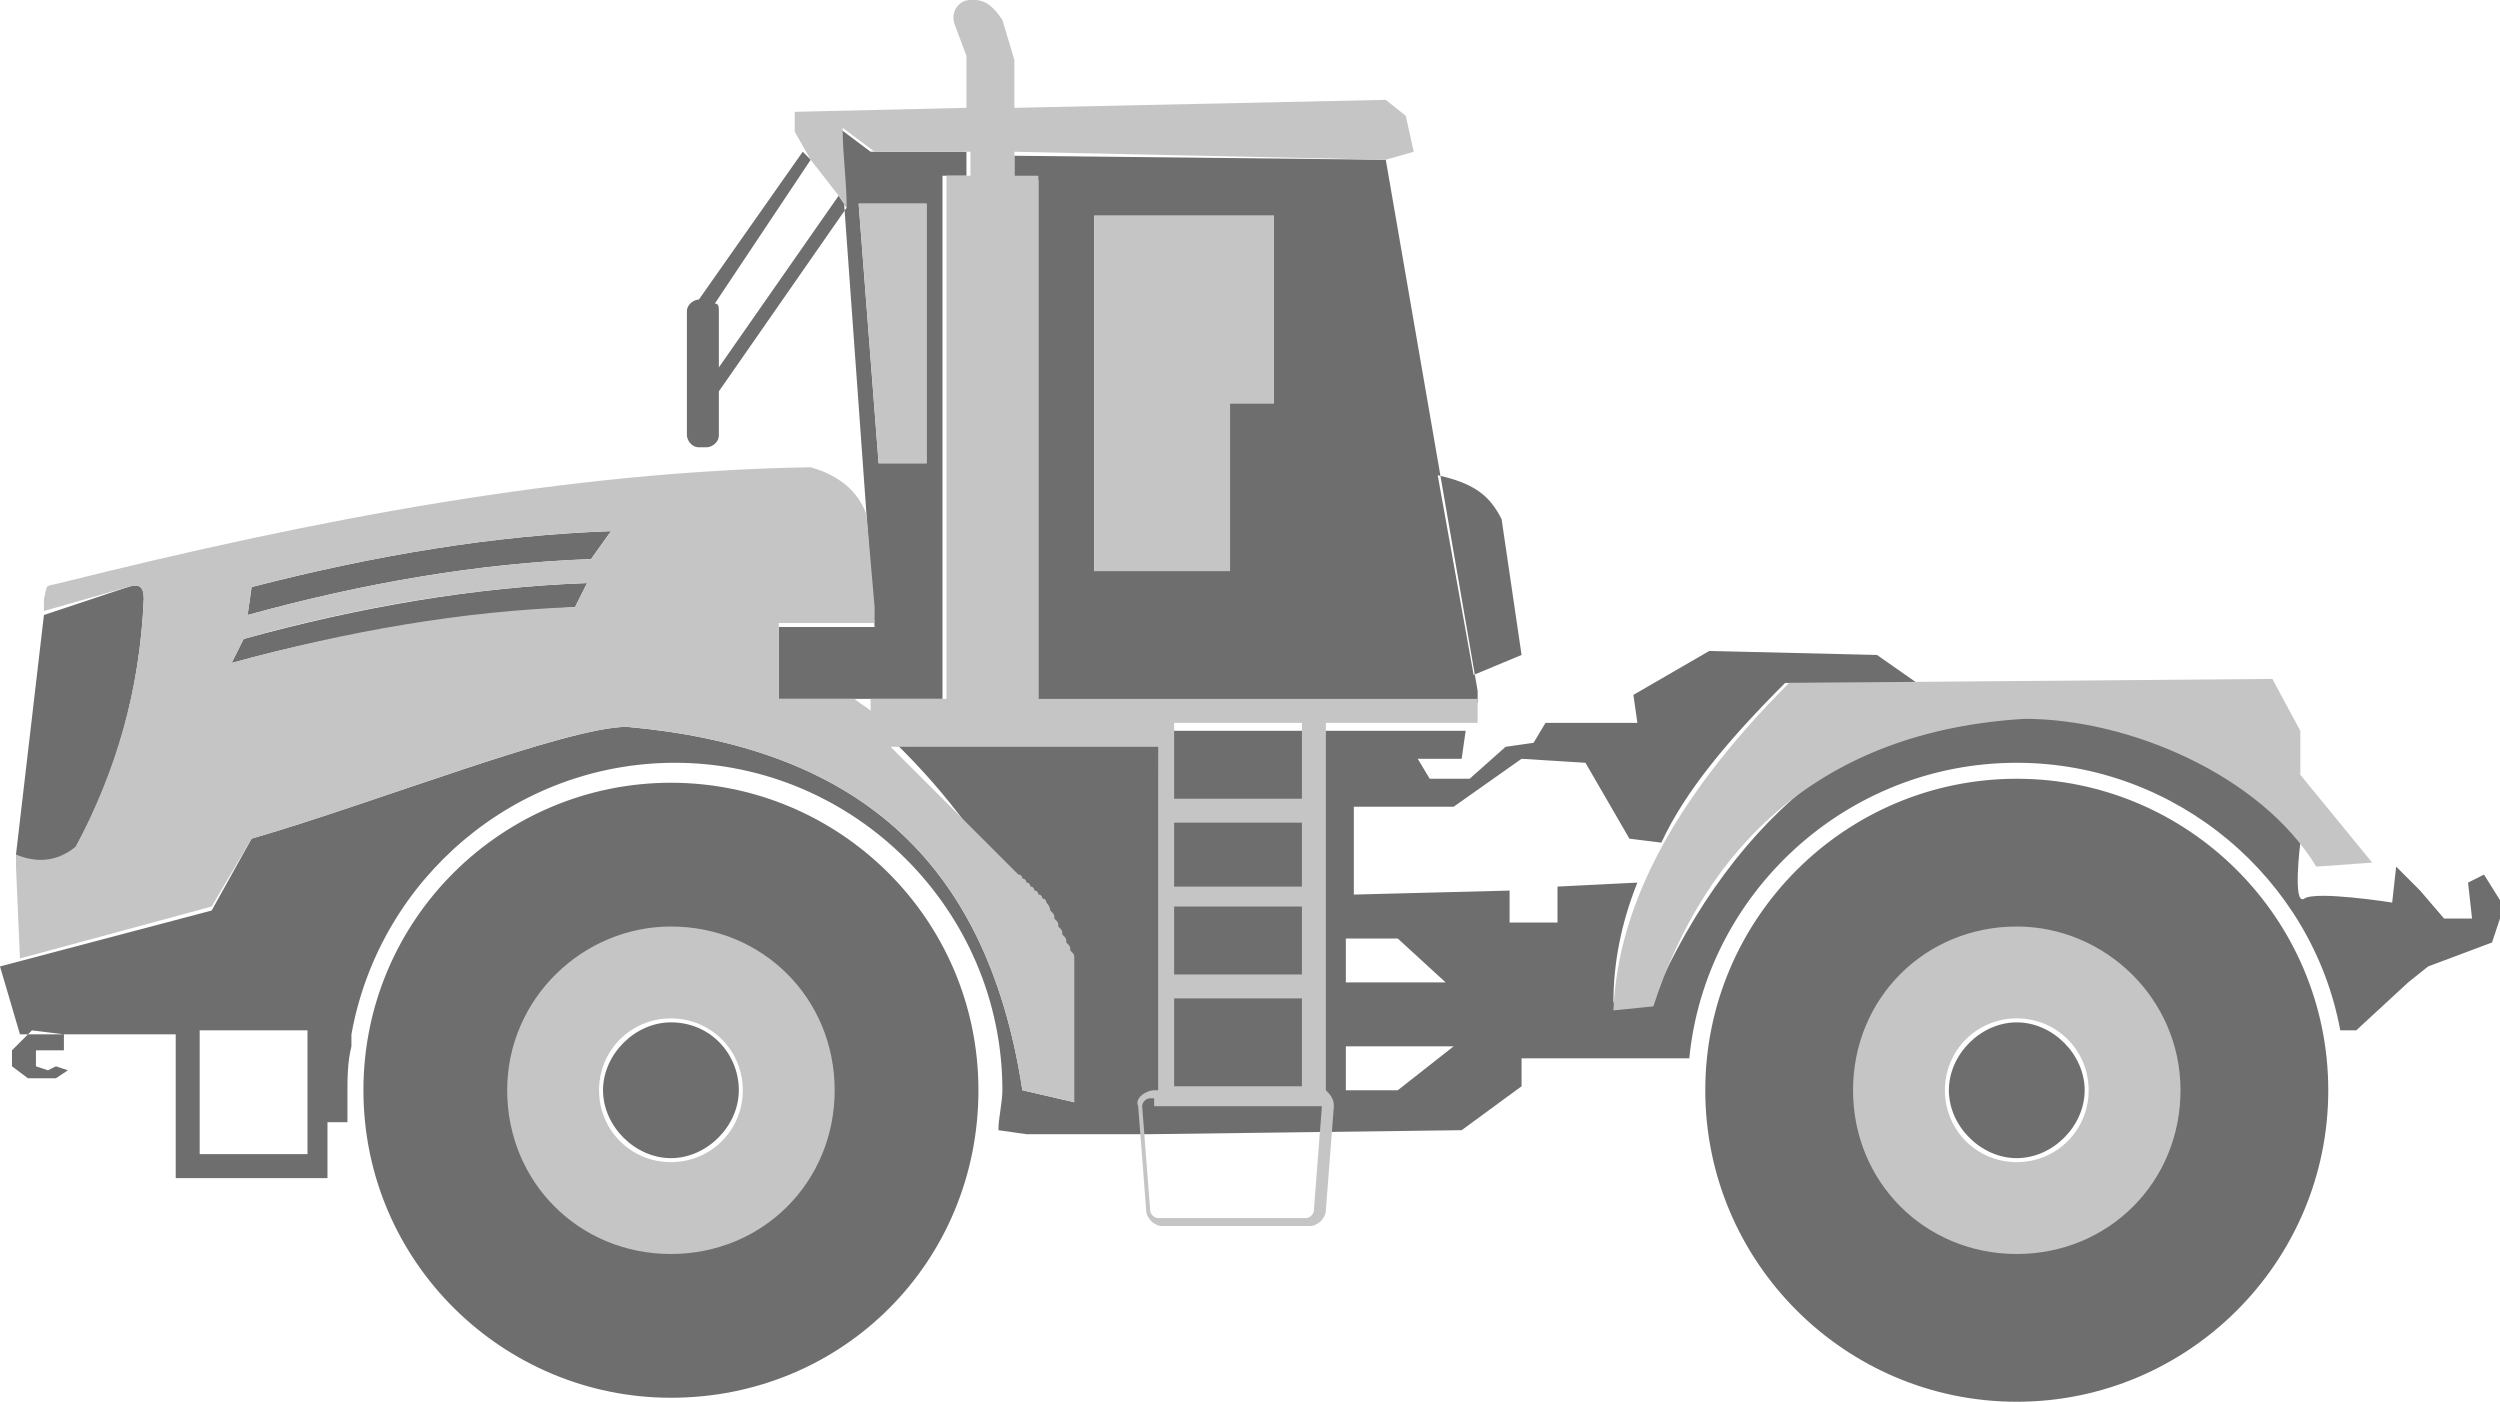
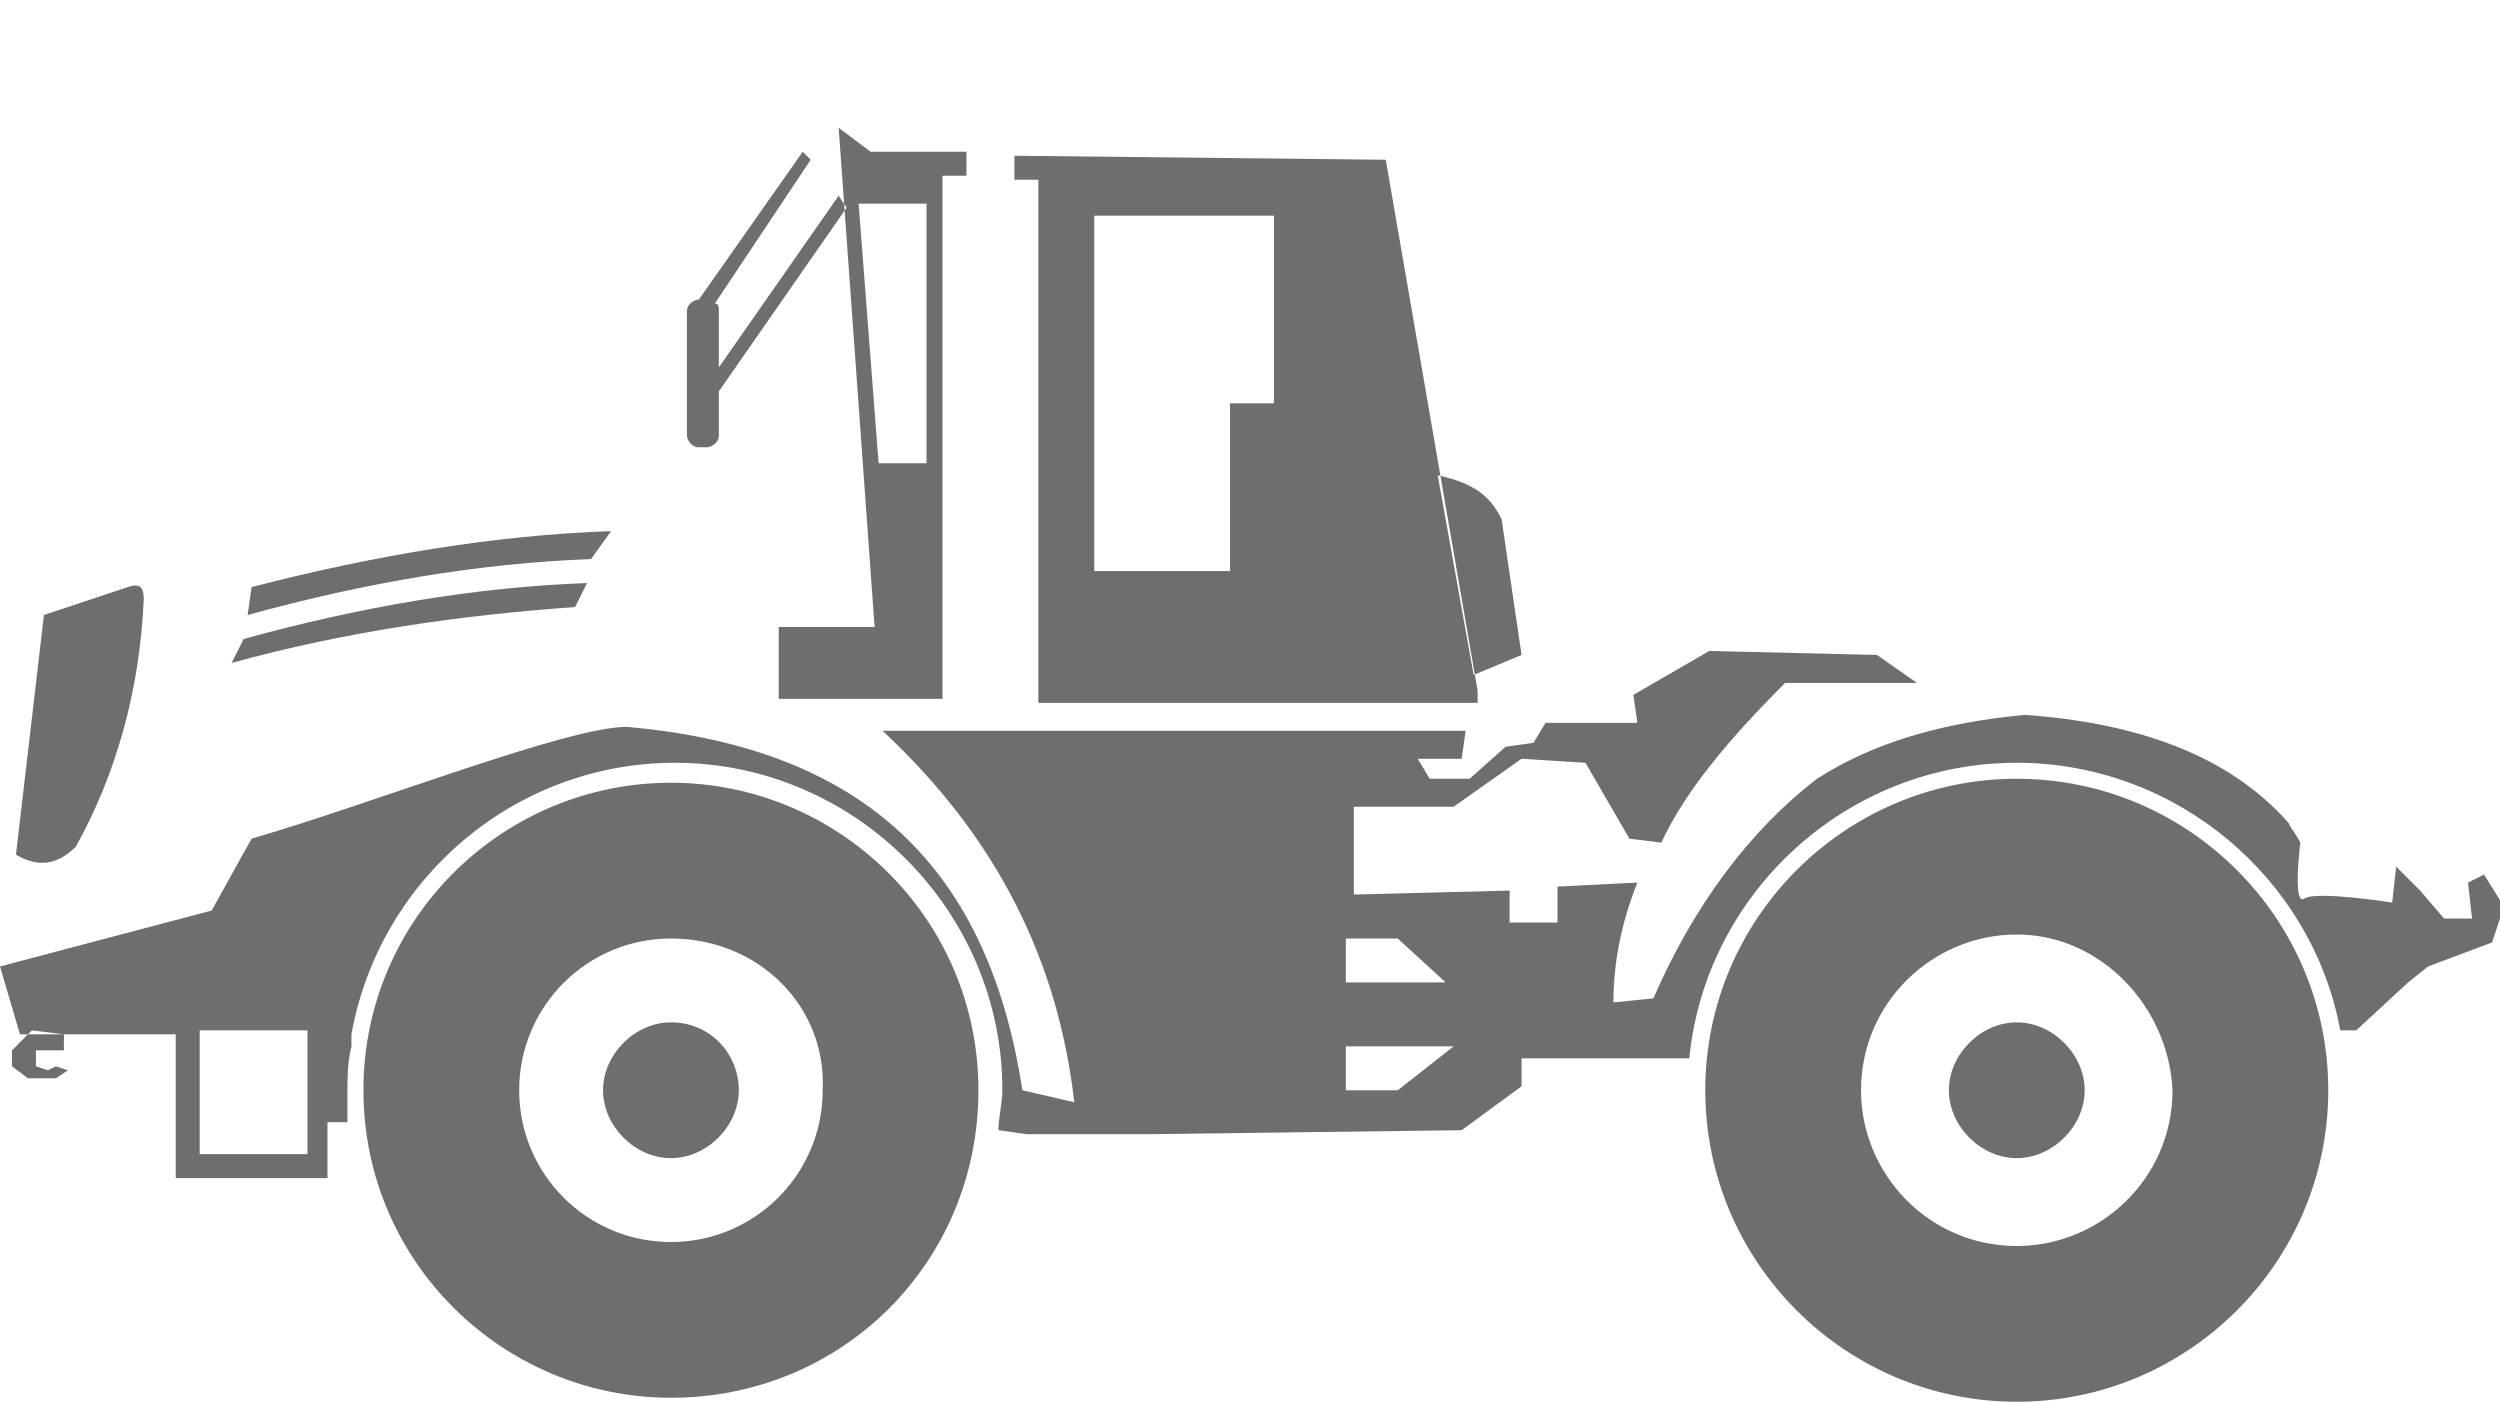
<svg xmlns="http://www.w3.org/2000/svg" version="1.0" id="Слой_1" x="0px" y="0px" viewBox="0 0 62.6 35.1" style="enable-background:new 0 0 62.6 35.1;" xml:space="preserve">
  <style type="text/css">
	.st0{fill-rule:evenodd;clip-rule:evenodd;fill:#6E6E6E;}
	.st1{fill-rule:evenodd;clip-rule:evenodd;fill:#C5C5C6;}
</style>
  <g>
    <g>
      <path class="st0" d="M0.8,25.8l-0.5,0.5v0.4L0.7,27h0.7l0.3-0.2l-0.3-0.1l-0.2,0.1l-0.3-0.1l0-0.4l0.7,0l0-0.4L0.8,25.8L0.8,25.8z     M1.6,25.8l-0.8,0.1L1.6,25.8L1.6,25.8z M16.8,19.6c4.2,0,7.7,3.4,7.7,7.7S21.1,35,16.8,35c-4.2,0-7.7-3.4-7.7-7.7    S12.6,19.6,16.8,19.6L16.8,19.6z M21.5,5.1h1.7v6.5h-1.2L21.5,5.1L21.5,5.1z M27.4,5.4h4.5v4.7h-1.1v4.2h-3.4V5.4L27.4,5.4z     M50.5,19.5c4.3,0,7.8,3.5,7.8,7.8s-3.5,7.8-7.8,7.8c-4.3,0-7.8-3.5-7.8-7.8S46.2,19.5,50.5,19.5L50.5,19.5z M50.5,23.4    c-2.1,0-3.9,1.7-3.9,3.9c0,2.1,1.7,3.9,3.9,3.9c2.1,0,3.9-1.7,3.9-3.9C54.3,25.2,52.6,23.4,50.5,23.4L50.5,23.4z M50.5,25.6    c-0.9,0-1.7,0.8-1.7,1.7c0,0.9,0.8,1.7,1.7,1.7c0.9,0,1.7-0.8,1.7-1.7C52.2,26.4,51.4,25.6,50.5,25.6L50.5,25.6z M36.9,16.9    l1.2-0.5L37.6,13c-0.3-0.6-0.7-0.9-1.6-1.1L36.9,16.9L36.9,16.9z M20.1,3.8l-2.6,3.7c-0.1,0-0.3,0.1-0.3,0.3v3.1    c0,0.1,0.1,0.3,0.3,0.3h0.2c0.1,0,0.3-0.1,0.3-0.3V9.8l3.2-4.6L21,4.9l-3,4.3V7.8c0-0.1,0-0.2-0.1-0.2L20.3,4L20.1,3.8L20.1,3.8z     M36.7,18.3L36.6,19l-1.1,0l0.3,0.5h1l0.9-0.8l0.7-0.1l0.3-0.5l2.3,0l-0.1-0.7l1.9-1.1l4.2,0.1l1,0.7l-3.3,0    c-1.4,1.4-2.5,2.7-3.1,4l-0.8-0.1l-1.1-1.9l-1.6-0.1l-1.7,1.2l-2.5,0v2.2l3.9-0.1v0.8H39v-0.9l2-0.1c-0.4,1-0.6,2-0.6,3l1-0.1    c1-2.3,2.4-4.2,4.1-5.5c1.4-0.9,3.1-1.4,5.2-1.6c2.8,0.2,5.1,1,6.6,2.7c0.1,0.2,0.2,0.3,0.3,0.5c0,0-0.2,1.6,0.1,1.4    c0.3-0.2,2.2,0.1,2.2,0.1l0.1-0.9l0.6,0.6l0.6,0.7l0.7,0l-0.1-0.9l0.4-0.2l0.5,0.8l-0.3,0.9l-1.6,0.6l-0.5,0.4L59,25.8l-0.4,0    c-0.7-3.8-4.1-6.7-8.1-6.7c-4.3,0-7.8,3.3-8.2,7.4l0,0h-4.2l0,0.7l-1.5,1.1l-7.8,0.1l-3.1,0L25,28.3c0-0.3,0.1-0.7,0.1-1    c0-4.5-3.7-8.2-8.2-8.2c-4,0-7.4,2.9-8.1,6.8l0,0l0,0v0.3c-0.1,0.4-0.1,0.8-0.1,1.2c0,0.2,0,0.5,0,0.7H8.2v0.9v0.4v0.1H4.4v-0.5h0    v-3.1h0.2l-3.1,0h0l-0.6,0l-0.1,0l-0.3,0L0,24.2l5.3-1.4L6.3,21c3.1-0.9,7.9-2.8,9.4-2.8c5.6,0.5,9,3.2,9.9,9.1l1.3,0.3    c-0.4-3.5-1.9-6.6-4.8-9.3h5.4h9.3L36.7,18.3L36.7,18.3z M37,17.5l0-0.2L34.7,4l-9.3-0.1v0.6h0.6v13.1H37L37,17.5z M23.6,17.5V4.4    h0.6V3.8l-2.4,0l-0.8-0.6l0.9,12.5h-2.4v1.8h1.8h1h0H23.6L23.6,17.5z M14.7,14.6c-2.8,0.1-5.7,0.6-8.6,1.4l-0.3,0.6    c2.9-0.8,5.8-1.2,8.6-1.4L14.7,14.6L14.7,14.6z M1.1,15.4l-0.7,6c0.5,0.3,1,0.3,1.5-0.2c1-1.8,1.6-3.9,1.7-6.2    c0-0.3-0.1-0.4-0.4-0.3L1.1,15.4L1.1,15.4z M15.3,13.3L14.8,14c-2.8,0.1-5.7,0.6-8.6,1.4l0.1-0.7C9.4,13.9,12.4,13.4,15.3,13.3    L15.3,13.3z M5,25.8v3.1h2.7v-3.1L5,25.8L5,25.8z M36.2,24.6L35,23.5h-1.3v1.1H36.2L36.2,24.6z M33.7,26.2v1.1H35l1.4-1.1H33.7    L33.7,26.2z M16.8,23.5c-2.1,0-3.8,1.7-3.8,3.8c0,2.1,1.7,3.8,3.8,3.8s3.8-1.7,3.8-3.8C20.7,25.2,19,23.5,16.8,23.5L16.8,23.5z     M16.8,25.6c-0.9,0-1.7,0.8-1.7,1.7c0,0.9,0.8,1.7,1.7,1.7c0.9,0,1.7-0.8,1.7-1.7C18.5,26.4,17.8,25.6,16.8,25.6z" />
    </g>
-     <path class="st1" d="M21.9,15.6v-0.4l-0.2-2.3c-0.2-0.6-0.7-1-1.4-1.2C14.2,11.8,7.9,13,1.5,14.6c-0.4,0.1-0.3,0-0.4,0.4l0,0.3   l2.1-0.6c0.3-0.1,0.4,0,0.4,0.3c-0.1,2.3-0.7,4.3-1.7,6.2c-0.5,0.4-1,0.4-1.5,0.2l0,0.3l0.1,2.3l4.8-1.3L6.3,21   c3.1-0.9,7.9-2.8,9.4-2.8c5.6,0.5,9,3.2,9.9,9.1l1.3,0.3c0-0.1,0-0.1,0-0.2c0-0.1,0-0.1,0-0.2c0-0.1,0-0.1,0-0.2c0-0.1,0-0.1,0-0.2   l0,0c0-0.1,0-0.1,0-0.2l0,0c0-0.1,0-0.1,0-0.2h0c0-0.1,0-0.1,0-0.2c0-0.1,0-0.1,0-0.2h0c0-0.1,0-0.1,0-0.2c0-0.1,0-0.1,0-0.2l0,0   c0-0.1,0-0.1,0-0.2c0-0.1,0-0.1,0-0.2l0,0c0-0.1,0-0.1,0-0.2c0-0.1,0-0.1,0-0.2h0c0-0.1,0-0.1,0-0.2l0,0c0-0.1,0-0.1,0-0.2l0,0   c0-0.1,0-0.1,0-0.2h0c0-0.1,0-0.1,0-0.2l0,0c0-0.1,0-0.1-0.1-0.2l0,0c0-0.1,0-0.1-0.1-0.2l0,0c0-0.1,0-0.1-0.1-0.2l0,0   c0-0.1,0-0.1-0.1-0.2l0,0c0-0.1,0-0.1-0.1-0.2c0-0.1,0-0.1-0.1-0.2l0,0c0,0,0-0.1-0.1-0.2l0,0c0,0,0-0.1-0.1-0.1l0,0   c0,0,0-0.1-0.1-0.1l0,0c0,0,0-0.1-0.1-0.1h0c0,0,0-0.1-0.1-0.1h0c0,0,0-0.1-0.1-0.1l0,0c0,0,0-0.1-0.1-0.1c0,0,0-0.1-0.1-0.1l0,0   c0,0-0.1-0.1-0.1-0.1l0,0c0,0-0.1-0.1-0.1-0.1l0,0c0,0-0.1-0.1-0.1-0.1l0,0c0,0-0.1-0.1-0.1-0.1h0c0,0-0.1-0.1-0.1-0.1l0,0   c0,0-0.1-0.1-0.1-0.1c0,0-0.1-0.1-0.1-0.1c0,0-0.1-0.1-0.1-0.1h0c0,0-0.1-0.1-0.1-0.1l0,0c0,0-0.1-0.1-0.1-0.1l0,0   c0,0-0.1-0.1-0.1-0.1h0c0,0-0.1-0.1-0.1-0.1l0,0c0,0-0.1-0.1-0.1-0.1h0c0,0-0.1-0.1-0.1-0.1c0,0-0.1-0.1-0.1-0.1l0,0   c0,0-0.1-0.1-0.1-0.1l0,0c0,0-0.1-0.1-0.1-0.1c0,0-0.1-0.1-0.1-0.1c0,0-0.1-0.1-0.1-0.1l0,0c0,0-0.1-0.1-0.1-0.1   c0,0-0.1-0.1-0.1-0.1c0,0-0.1-0.1-0.1-0.1h0c0,0-0.1-0.1-0.1-0.1h0c0,0-0.1-0.1-0.1-0.1l0,0c0,0-0.1-0.1-0.1-0.1   c0,0-0.1-0.1-0.1-0.1c0,0-0.1-0.1-0.1-0.1c0,0-0.1-0.1-0.1-0.1l0,0c0,0-0.1-0.1-0.1-0.1c0,0-0.1-0.1-0.1-0.1c0,0-0.1-0.1-0.1-0.1   c0,0-0.1-0.1-0.1-0.1h6.7V20v0.6v1.6v0.6v1.7V25v2.2v0.1h-0.1c-0.2,0-0.5,0.2-0.4,0.4l0.2,2.6c0,0.2,0.2,0.4,0.4,0.4h3.7   c0.2,0,0.4-0.2,0.4-0.4l0.2-2.6c0-0.2-0.1-0.3-0.2-0.4v-0.2V25v-0.6v-1.7v-0.6v-1.6V20v-1.9h3.6H37v-0.8l0,0.2h-11v-0.2V4.4h-0.6   V3.8L34.7,4l0.7-0.2l-0.2-0.9l-0.5-0.4l-9.3,0.2V1.5l-0.3-1C24.9,0.2,24.7,0,24.4,0h-0.1c-0.3,0-0.5,0.3-0.4,0.6l0.3,0.8v1.3   l-4.3,0.1l0,0.5L20.3,4L21,4.9l0.2,0.3c0-0.7-0.1-1.3-0.1-2l0.8,0.6l2.4,0v0.6h-0.6v12.9v0.2h-1.3h0h-0.6v0.3   c-0.1-0.1-0.3-0.2-0.4-0.3l0,0H21l-1.5,0l0-1.9L21.9,15.6L21.9,15.6z M41.4,25.2l-1,0.1c0.1-2.4,1.3-5.1,4.4-8.2l12.1-0.1l0.7,1.3   l0,1.1l1.8,2.2l-1.4,0.1c-1.4-2.3-4.7-3.7-7.3-3.7C45.6,18.3,42.7,21.2,41.4,25.2L41.4,25.2z M29.4,18.1h3.2V20h-3.2V18.1   L29.4,18.1z M33.1,27.7l-0.2,2.6c0,0.1-0.1,0.2-0.2,0.2H29c-0.1,0-0.2-0.1-0.2-0.2l-0.2-2.6c0-0.1,0.1-0.2,0.2-0.2h0.1v0.2h0.6h3.2   H33.1L33.1,27.7z M32.6,27.2h-3.2V25h3.2V27.2L32.6,27.2z M32.6,24.4h-3.2v-1.7h3.2V24.4L32.6,24.4z M32.6,22.2h-3.2v-1.6h3.2V22.2   L32.6,22.2z M14.7,14.6l-0.3,0.6c-2.8,0.1-5.7,0.6-8.6,1.4L6.1,16C8.9,15.2,11.9,14.7,14.7,14.6L14.7,14.6z M15.3,13.3L14.8,14   c-2.8,0.1-5.7,0.6-8.6,1.4l0.1-0.7C9.4,13.9,12.4,13.4,15.3,13.3L15.3,13.3z M50.5,23.2c-2.3,0-4.1,1.8-4.1,4.1s1.8,4.1,4.1,4.1   c2.3,0,4.1-1.8,4.1-4.1S52.7,23.2,50.5,23.2L50.5,23.2z M50.5,25.5c1,0,1.8,0.8,1.8,1.8c0,1-0.8,1.8-1.8,1.8c-1,0-1.8-0.8-1.8-1.8   C48.7,26.3,49.5,25.5,50.5,25.5L50.5,25.5z M16.8,23.2c2.3,0,4.1,1.8,4.1,4.1s-1.8,4.1-4.1,4.1c-2.3,0-4.1-1.8-4.1-4.1   S14.6,23.2,16.8,23.2L16.8,23.2z M16.8,25.5c1,0,1.8,0.8,1.8,1.8c0,1-0.8,1.8-1.8,1.8c-1,0-1.8-0.8-1.8-1.8   C15,26.3,15.8,25.5,16.8,25.5L16.8,25.5z M21.5,5.1h1.7v6.5h-1.2L21.5,5.1L21.5,5.1z M27.4,5.4h4.5v4.7h-1.1v4.2h-3.4V5.4z" />
  </g>
</svg>